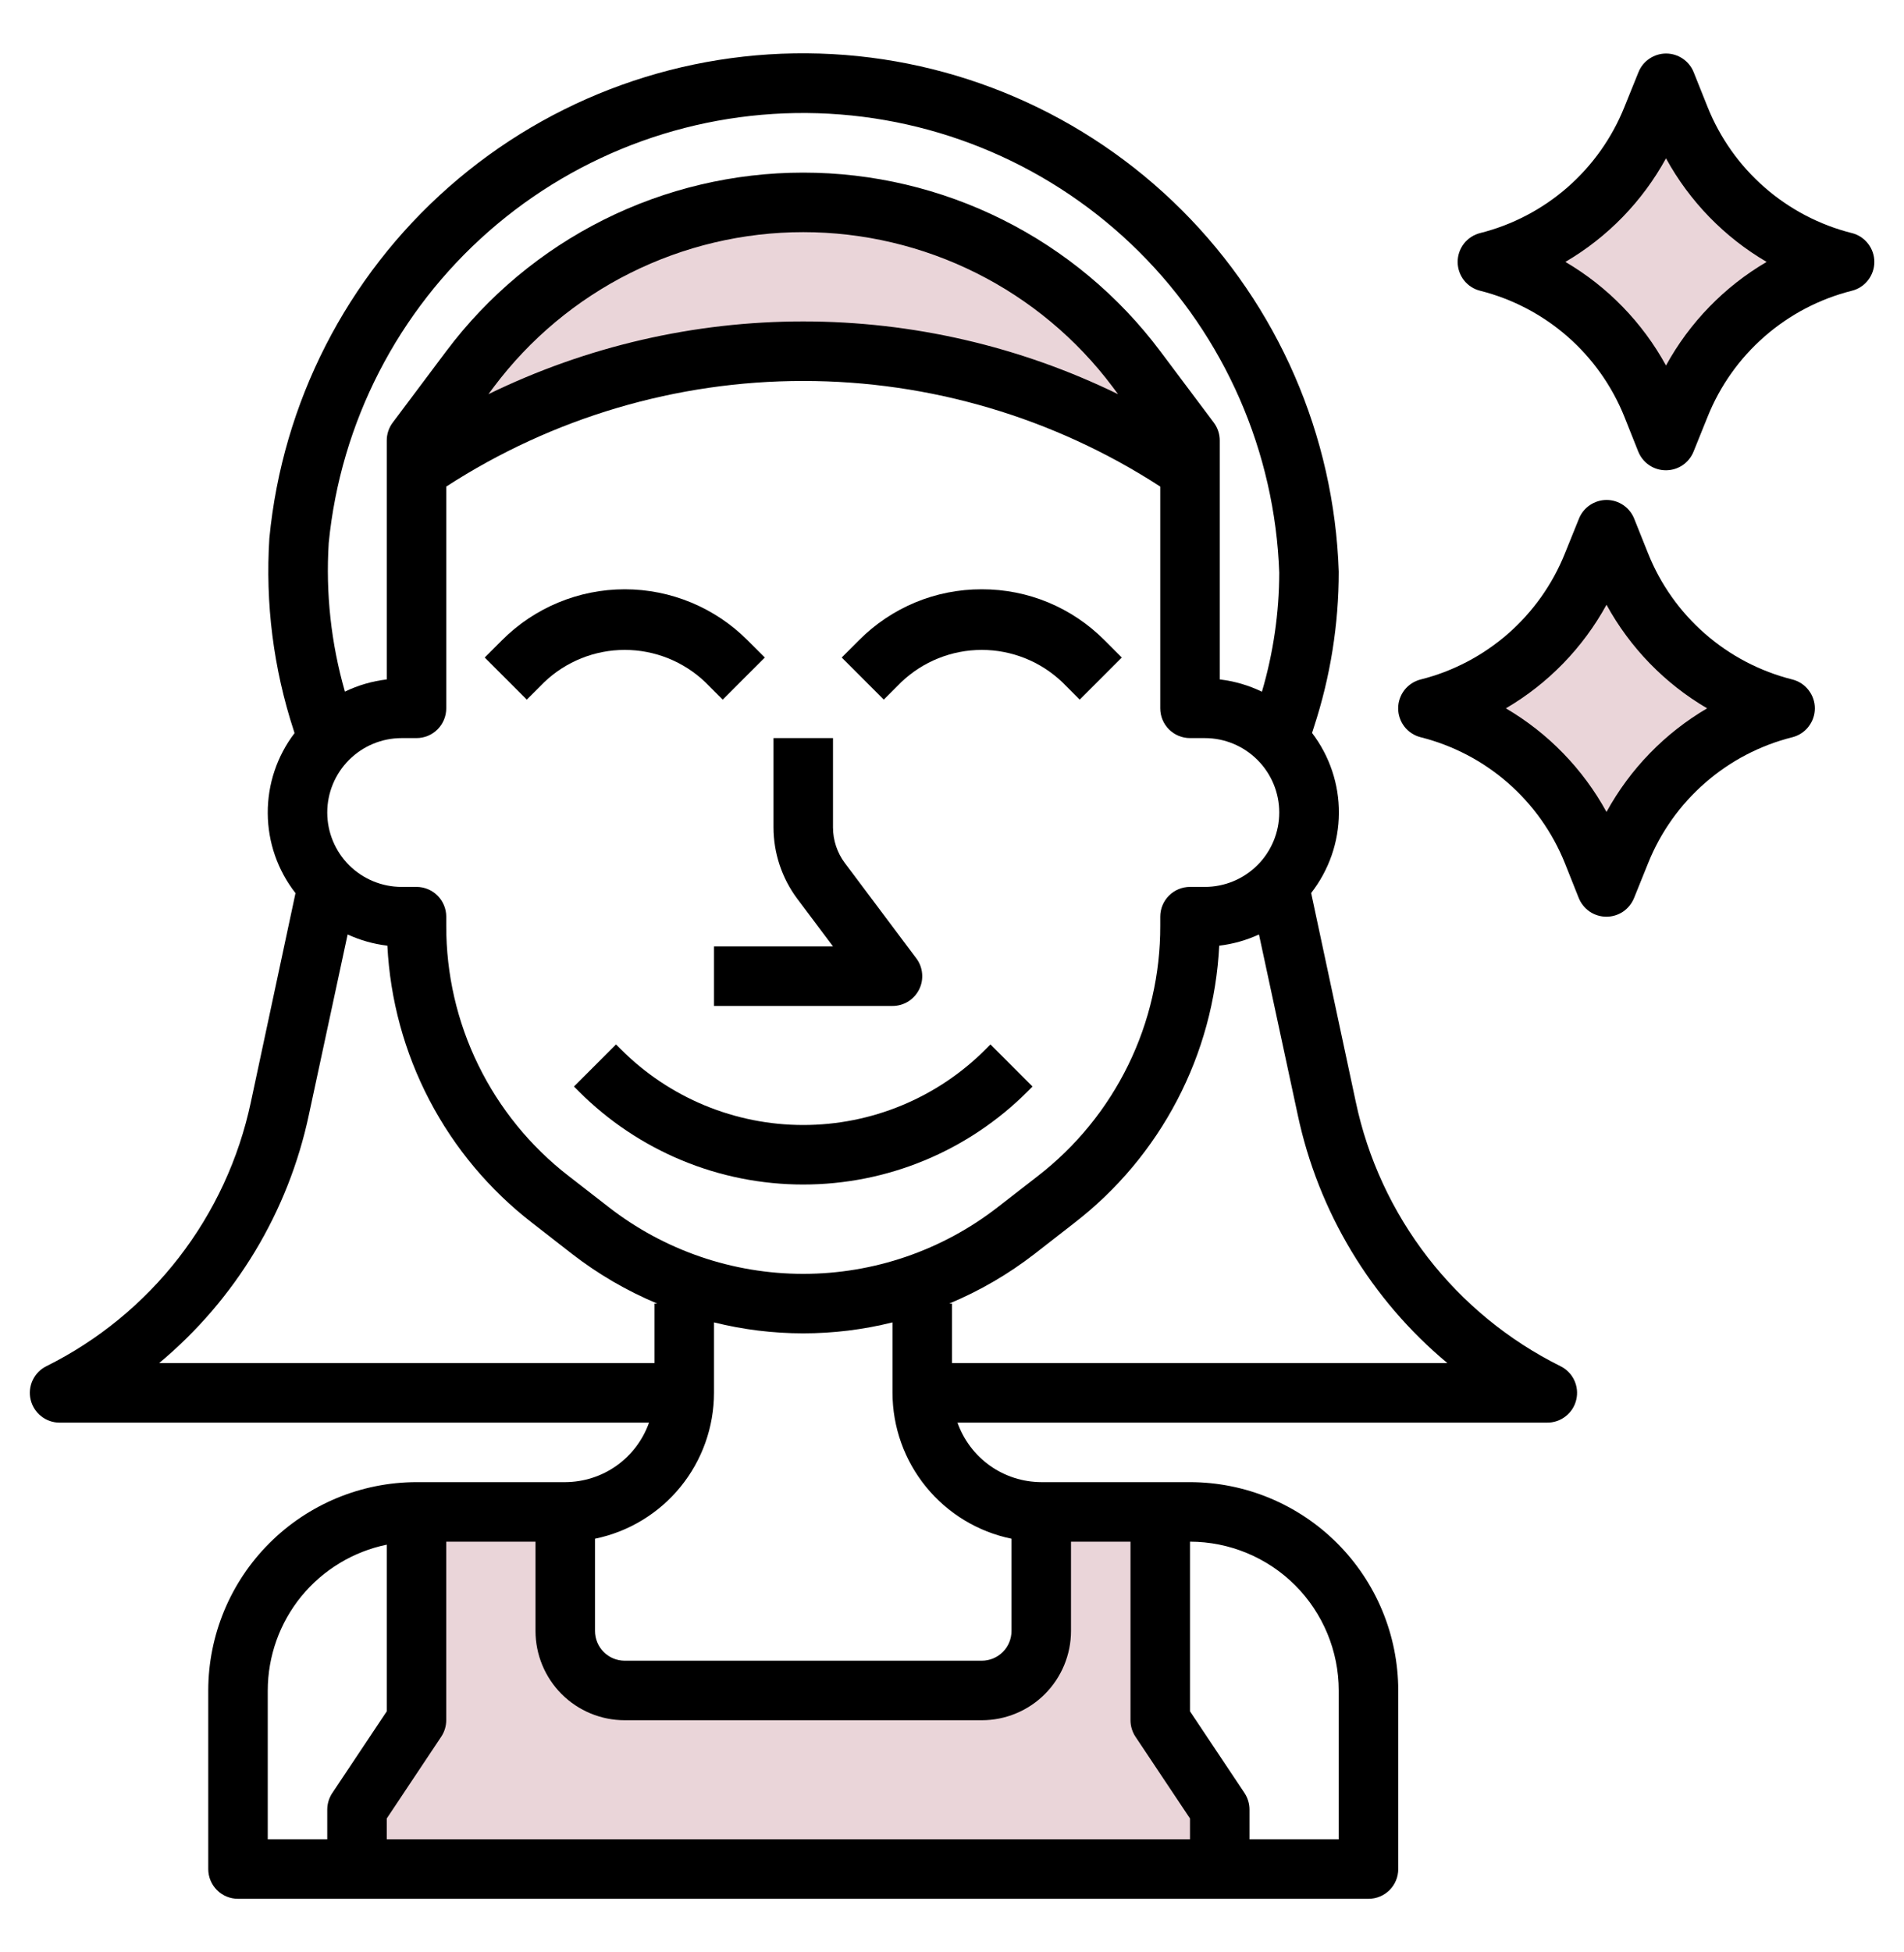
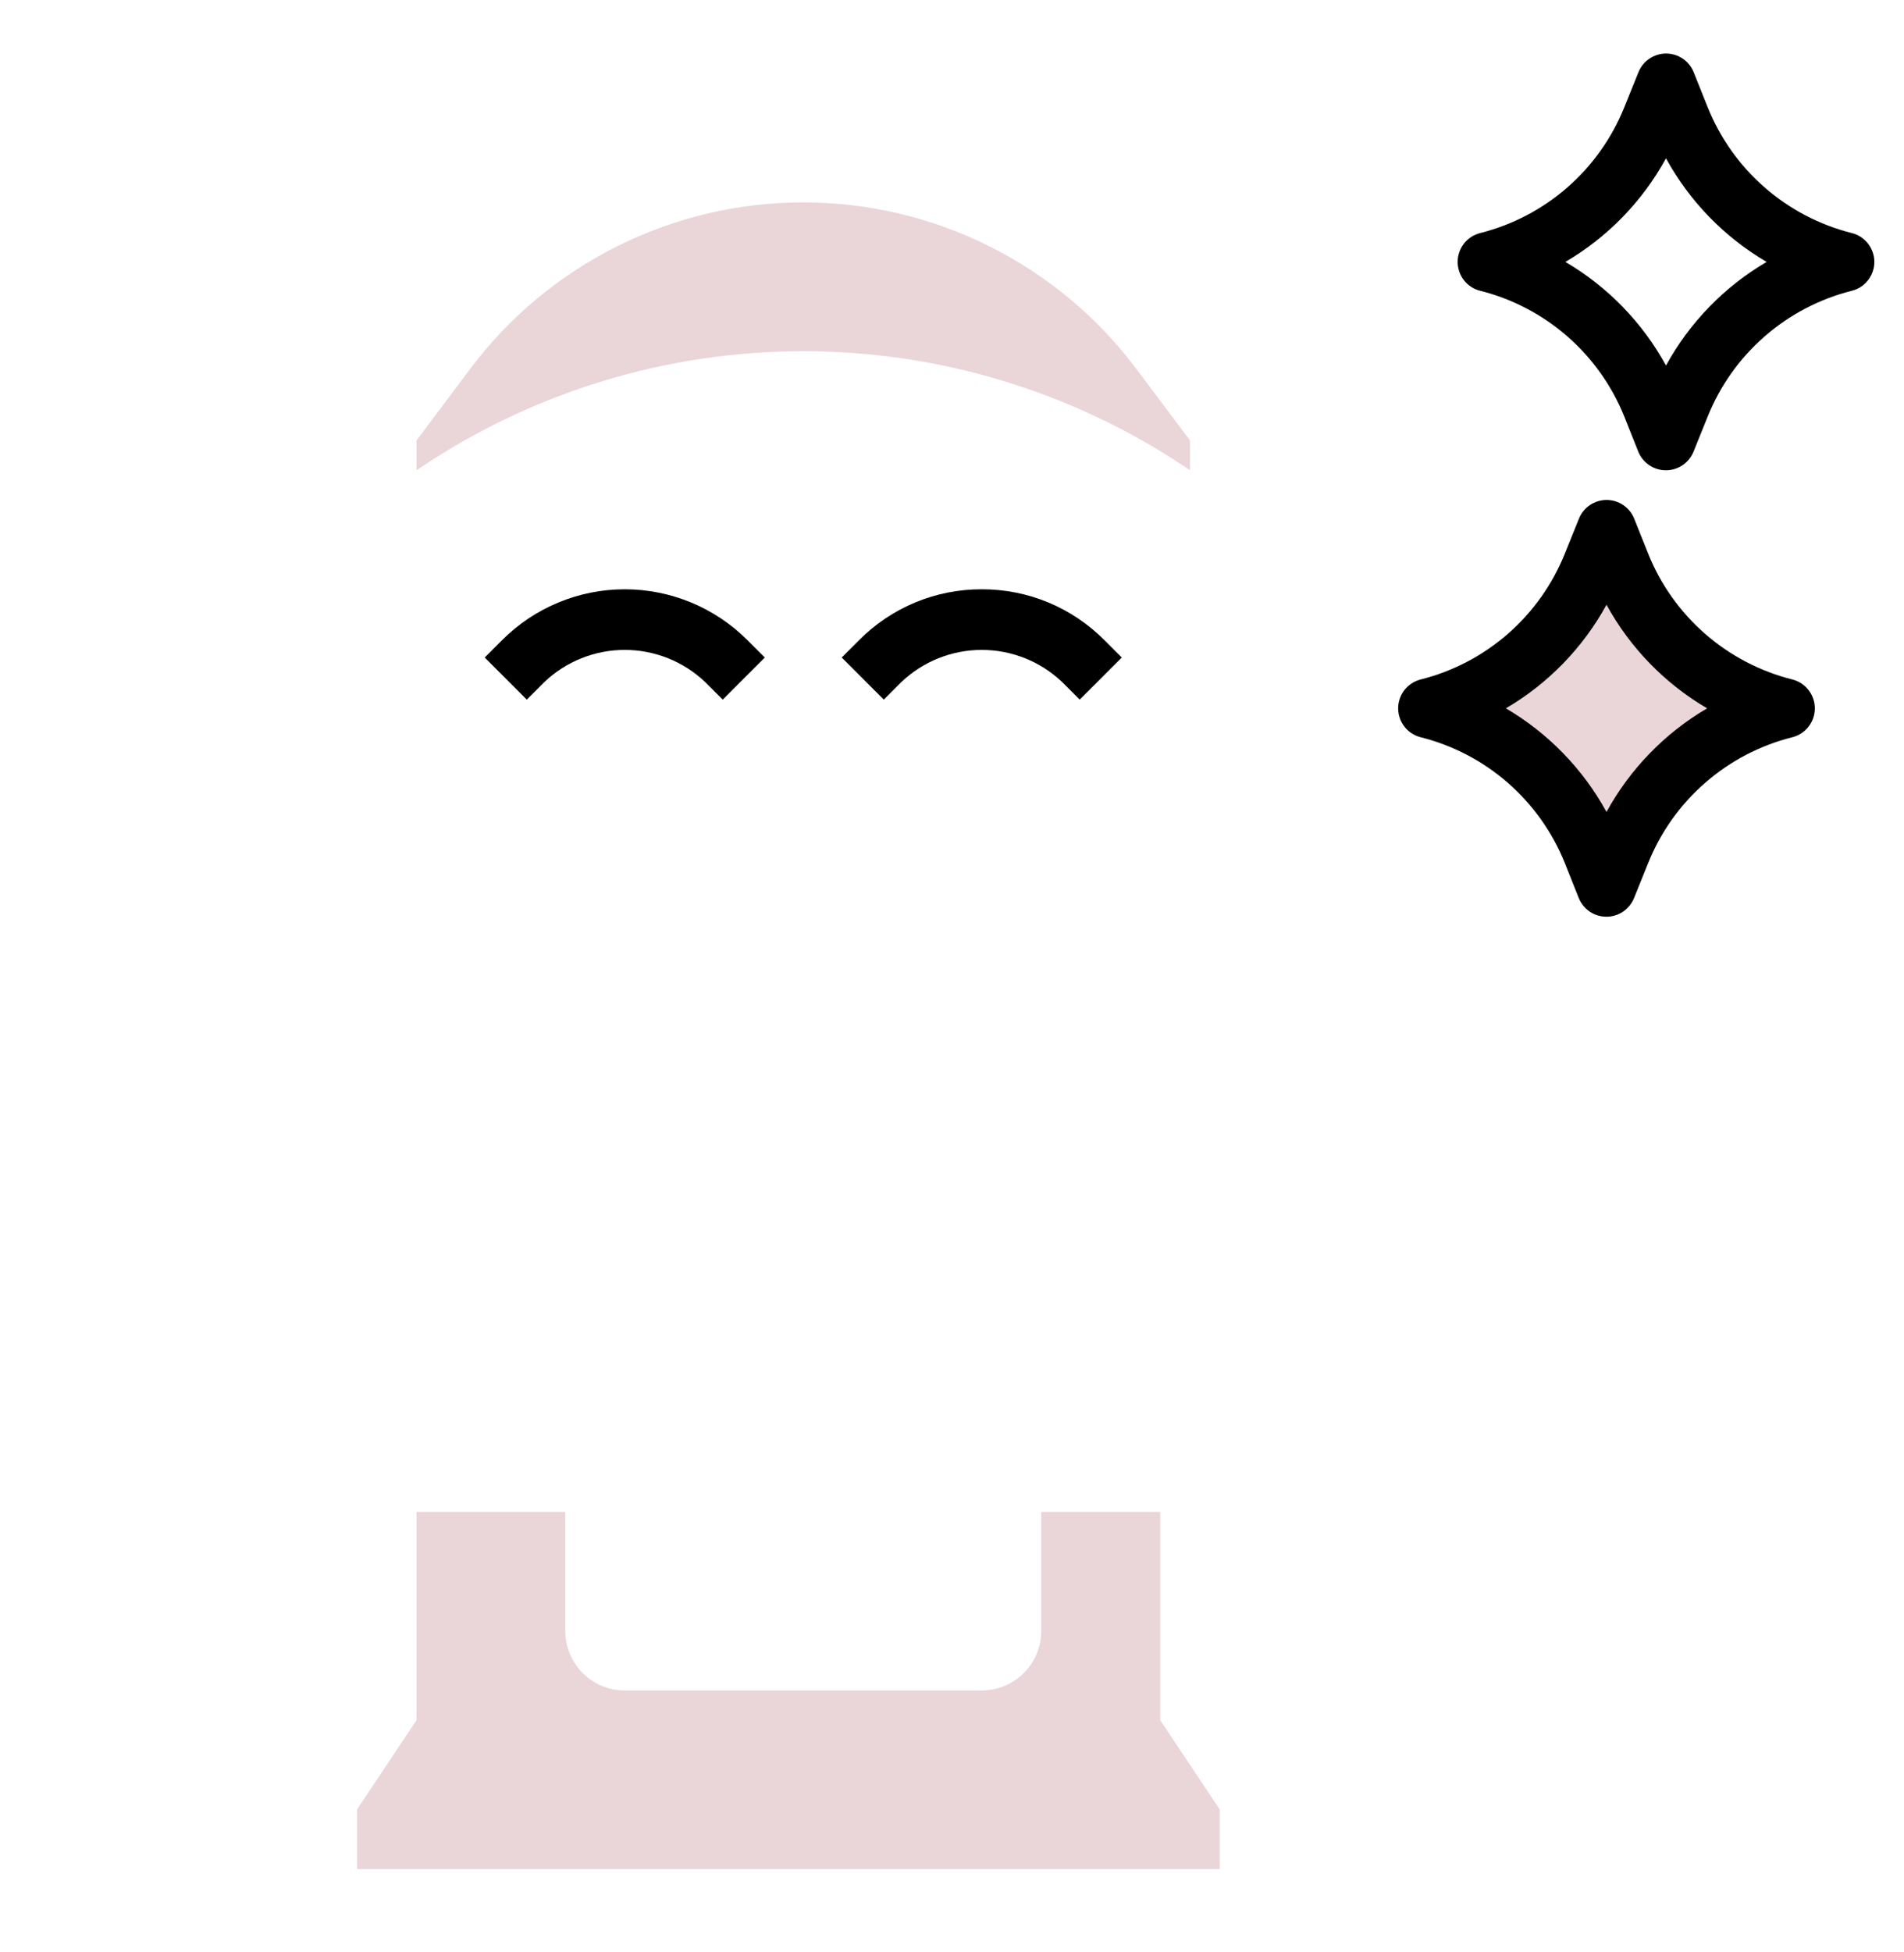
<svg xmlns="http://www.w3.org/2000/svg" width="40" height="41" viewBox="0 0 40 41" fill="none">
  <path d="M7.5 39.25V38L8.75 36.125V31.75H11.875V34.25C11.875 34.581 12.007 34.9 12.241 35.134C12.476 35.368 12.793 35.5 13.125 35.5H20.625C20.956 35.5 21.274 35.368 21.509 35.134C21.743 34.9 21.875 34.581 21.875 34.25V31.75H24.375V36.125L25.625 38V39.25H7.5Z" fill="#EAD5D9" />
  <path d="M25 9.25L23.875 7.75C23.06 6.663 22.003 5.781 20.788 5.174C19.573 4.566 18.233 4.25 16.875 4.25C15.517 4.25 14.177 4.566 12.962 5.174C11.747 5.781 10.69 6.663 9.875 7.75L8.75 9.25V9.875L8.86 9.802C11.233 8.219 14.022 7.375 16.875 7.375C19.728 7.375 22.517 8.219 24.891 9.802L25 9.875V9.25Z" fill="#EAD5D9" />
-   <path d="M38.75 5.5C37.976 5.694 37.259 6.068 36.658 6.593C36.057 7.117 35.589 7.777 35.293 8.518L35 9.25L34.708 8.518C34.411 7.777 33.943 7.117 33.342 6.593C32.741 6.068 32.024 5.694 31.25 5.5C32.024 5.306 32.741 4.932 33.342 4.407C33.943 3.883 34.411 3.223 34.708 2.482L35 1.75L35.293 2.482C35.589 3.223 36.057 3.883 36.658 4.407C37.259 4.932 37.976 5.306 38.75 5.5Z" fill="#EAD5D9" />
  <path d="M37.5 14.875C36.726 15.069 36.009 15.443 35.408 15.967C34.807 16.492 34.339 17.152 34.043 17.892L33.75 18.625L33.458 17.892C33.161 17.152 32.693 16.492 32.092 15.967C31.491 15.443 30.774 15.069 30 14.875C30.774 14.681 31.491 14.307 32.092 13.783C32.693 13.258 33.161 12.598 33.458 11.857L33.75 11.125L34.043 11.857C34.339 12.598 34.807 13.258 35.408 13.783C36.009 14.307 36.726 14.681 37.5 14.875Z" fill="#EAD5D9" />
-   <path d="M28.125 12.006C28.03 9.146 26.85 6.431 24.825 4.41C22.8 2.389 20.082 1.214 17.222 1.125C14.363 1.035 11.576 2.037 9.429 3.927C7.281 5.817 5.934 8.454 5.659 11.301C5.571 12.668 5.745 14.04 6.171 15.341L6.188 15.395C5.819 15.879 5.621 16.471 5.625 17.079C5.628 17.687 5.833 18.277 6.208 18.756L5.27 23.145C5.018 24.333 4.501 25.449 3.757 26.41C3.013 27.37 2.061 28.15 0.973 28.691C0.847 28.753 0.746 28.857 0.686 28.984C0.626 29.112 0.611 29.255 0.643 29.392C0.675 29.529 0.753 29.652 0.863 29.739C0.973 29.827 1.109 29.875 1.25 29.875H13.635C13.506 30.239 13.268 30.555 12.953 30.779C12.638 31.003 12.261 31.123 11.875 31.125H8.75C7.59 31.126 6.478 31.588 5.658 32.408C4.838 33.228 4.376 34.34 4.375 35.5V39.25C4.375 39.416 4.441 39.575 4.558 39.692C4.675 39.809 4.834 39.875 5 39.875H28.75C28.916 39.875 29.075 39.809 29.192 39.692C29.309 39.575 29.375 39.416 29.375 39.25V35.5C29.374 34.34 28.912 33.228 28.092 32.408C27.272 31.588 26.16 31.126 25 31.125H21.875C21.489 31.123 21.112 31.003 20.797 30.779C20.482 30.555 20.244 30.239 20.115 29.875H32.5C32.642 29.877 32.781 29.83 32.892 29.742C33.004 29.655 33.083 29.532 33.115 29.393C33.148 29.255 33.132 29.11 33.071 28.982C33.01 28.853 32.907 28.75 32.779 28.688C31.691 28.147 30.74 27.367 29.996 26.407C29.252 25.446 28.734 24.33 28.483 23.141L27.545 18.753C27.919 18.274 28.125 17.684 28.128 17.076C28.132 16.468 27.933 15.876 27.564 15.392L27.604 15.267C27.949 14.214 28.125 13.114 28.125 12.006ZM6.906 11.401C7.156 8.874 8.356 6.537 10.264 4.862C12.172 3.187 14.645 2.299 17.183 2.378C19.721 2.458 22.133 3.498 23.933 5.29C25.732 7.081 26.784 9.488 26.875 12.026C26.873 12.872 26.75 13.714 26.511 14.526C26.232 14.391 25.933 14.304 25.625 14.268V9.25C25.625 9.115 25.581 8.983 25.5 8.875L24.375 7.375C23.502 6.211 22.369 5.266 21.068 4.615C19.766 3.964 18.331 3.625 16.875 3.625C15.42 3.625 13.984 3.964 12.682 4.615C11.381 5.266 10.248 6.211 9.375 7.375L8.25 8.875C8.169 8.983 8.125 9.115 8.125 9.25V14.268C7.82 14.304 7.523 14.39 7.246 14.524C6.955 13.51 6.84 12.454 6.906 11.401H6.906ZM25.312 18.625H25C24.834 18.625 24.675 18.691 24.558 18.808C24.441 18.925 24.375 19.084 24.375 19.25V19.438C24.378 20.453 24.148 21.455 23.702 22.366C23.256 23.278 22.607 24.075 21.804 24.696L20.964 25.348C19.795 26.258 18.356 26.751 16.875 26.751C15.394 26.751 13.955 26.258 12.786 25.348L11.946 24.696C11.143 24.075 10.494 23.278 10.048 22.366C9.602 21.455 9.372 20.453 9.375 19.438V19.25C9.375 19.084 9.309 18.925 9.192 18.808C9.075 18.691 8.916 18.625 8.75 18.625H8.438C8.023 18.625 7.626 18.46 7.333 18.168C7.04 17.875 6.875 17.477 6.875 17.063C6.875 16.648 7.04 16.251 7.333 15.958C7.626 15.665 8.023 15.5 8.438 15.5H8.75C8.916 15.5 9.075 15.434 9.192 15.317C9.309 15.2 9.375 15.041 9.375 14.875V10.218C11.609 8.771 14.213 8 16.875 8C19.537 8 22.142 8.771 24.375 10.218V14.875C24.375 15.041 24.441 15.2 24.558 15.317C24.675 15.434 24.834 15.5 25 15.5H25.312C25.727 15.5 26.124 15.665 26.417 15.958C26.71 16.251 26.875 16.648 26.875 17.063C26.875 17.477 26.71 17.875 26.417 18.168C26.124 18.46 25.727 18.625 25.312 18.625ZM10.261 8.278L10.375 8.125C11.132 7.116 12.113 6.297 13.241 5.733C14.37 5.169 15.614 4.875 16.875 4.875C18.136 4.875 19.381 5.169 20.509 5.733C21.637 6.297 22.618 7.116 23.375 8.125L23.489 8.278C21.429 7.273 19.167 6.75 16.875 6.75C14.583 6.75 12.321 7.273 10.261 8.278ZM6.49 23.406L7.303 19.624C7.567 19.745 7.849 19.825 8.138 19.859C8.195 20.991 8.496 22.099 9.022 23.104C9.547 24.109 10.284 24.988 11.181 25.681L12.02 26.334C12.568 26.758 13.169 27.108 13.808 27.375H13.75V28.625H3.343C4.948 27.288 6.057 25.45 6.49 23.406ZM22.5 34.25V32.375H23.75V36.125C23.75 36.249 23.787 36.369 23.855 36.472L25 38.188V38.625H8.125V38.188L9.27 36.47C9.338 36.368 9.374 36.248 9.375 36.125V32.375H11.25V34.25C11.25 34.747 11.448 35.224 11.799 35.576C12.151 35.928 12.628 36.125 13.125 36.125H20.625C21.122 36.125 21.599 35.928 21.951 35.576C22.302 35.224 22.5 34.747 22.5 34.25ZM5.625 35.5C5.626 34.78 5.875 34.082 6.33 33.524C6.786 32.967 7.42 32.583 8.125 32.438V35.938L6.98 37.655C6.912 37.757 6.876 37.877 6.875 38V38.625H5.625V35.5ZM28.125 35.5V38.625H26.25V38C26.25 37.877 26.213 37.756 26.145 37.653L25 35.938V32.375C25.828 32.376 26.623 32.706 27.209 33.291C27.794 33.877 28.124 34.672 28.125 35.5ZM21.25 32.313V34.25C21.25 34.416 21.184 34.575 21.067 34.692C20.95 34.809 20.791 34.875 20.625 34.875H13.125C12.959 34.875 12.8 34.809 12.683 34.692C12.566 34.575 12.5 34.416 12.5 34.25V32.313C13.205 32.168 13.839 31.784 14.295 31.226C14.75 30.668 14.999 29.97 15 29.25V27.77C16.231 28.077 17.519 28.077 18.75 27.77V29.25C18.751 29.97 19 30.668 19.456 31.226C19.911 31.784 20.545 32.168 21.25 32.313ZM30.407 28.625H20V27.375H19.942C20.582 27.108 21.184 26.758 21.732 26.334L22.571 25.681C23.468 24.988 24.205 24.109 24.73 23.104C25.256 22.099 25.557 20.991 25.614 19.859C25.903 19.825 26.185 19.745 26.449 19.624L27.262 23.406C27.695 25.45 28.802 27.288 30.407 28.625Z" fill="black" />
-   <path d="M20.701 22.04C20.199 22.543 19.602 22.941 18.946 23.213C18.289 23.485 17.586 23.625 16.875 23.625C16.164 23.625 15.461 23.485 14.804 23.213C14.148 22.941 13.551 22.543 13.049 22.04L12.942 21.933L12.058 22.817L12.165 22.924C12.783 23.542 13.518 24.033 14.326 24.368C15.134 24.703 16 24.875 16.875 24.875C17.75 24.875 18.616 24.703 19.424 24.368C20.232 24.033 20.966 23.542 21.585 22.924L21.692 22.817L20.808 21.933L20.701 22.04Z" fill="black" />
-   <path d="M17.5 19.875H15V21.125H18.75C18.866 21.125 18.98 21.093 19.079 21.032C19.177 20.971 19.257 20.883 19.309 20.779C19.361 20.676 19.383 20.559 19.372 20.444C19.362 20.328 19.32 20.218 19.25 20.125L17.75 18.125C17.588 17.909 17.5 17.645 17.5 17.375V15.5H16.25V17.375C16.251 17.916 16.426 18.442 16.75 18.875L17.5 19.875Z" fill="black" />
  <path d="M38.902 4.894C38.224 4.723 37.597 4.395 37.071 3.935C36.545 3.476 36.135 2.898 35.875 2.25L35.582 1.518C35.536 1.402 35.456 1.302 35.352 1.232C35.249 1.162 35.127 1.124 35.002 1.124C34.877 1.124 34.755 1.162 34.651 1.232C34.547 1.302 34.467 1.402 34.421 1.518L34.125 2.25C33.864 2.899 33.454 3.476 32.928 3.936C32.401 4.395 31.774 4.724 31.096 4.894C30.961 4.928 30.841 5.006 30.755 5.116C30.67 5.226 30.623 5.361 30.623 5.5C30.623 5.64 30.67 5.775 30.755 5.885C30.841 5.995 30.961 6.073 31.096 6.106C31.774 6.277 32.401 6.605 32.928 7.065C33.454 7.524 33.864 8.102 34.125 8.75L34.417 9.483C34.464 9.599 34.544 9.699 34.647 9.769C34.751 9.839 34.873 9.876 34.998 9.876C35.123 9.876 35.245 9.839 35.349 9.769C35.452 9.699 35.532 9.599 35.579 9.483L35.875 8.75C36.135 8.102 36.545 7.524 37.072 7.065C37.598 6.605 38.226 6.277 38.904 6.106C39.039 6.073 39.159 5.995 39.244 5.885C39.33 5.775 39.377 5.64 39.377 5.5C39.377 5.361 39.33 5.226 39.244 5.116C39.159 5.006 39.039 4.928 38.904 4.894H38.902ZM35 7.676C34.505 6.773 33.775 6.021 32.886 5.5C33.775 4.98 34.505 4.228 35 3.325C35.495 4.228 36.225 4.98 37.114 5.5C36.225 6.021 35.495 6.773 35 7.676Z" fill="black" />
  <path d="M32.875 18.125L33.167 18.858C33.214 18.974 33.294 19.073 33.397 19.144C33.501 19.214 33.623 19.251 33.748 19.251C33.873 19.251 33.995 19.214 34.099 19.144C34.202 19.073 34.282 18.974 34.329 18.858L34.625 18.125C34.885 17.477 35.295 16.899 35.822 16.44C36.348 15.98 36.976 15.652 37.654 15.482C37.789 15.448 37.909 15.37 37.994 15.26C38.08 15.15 38.127 15.014 38.127 14.875C38.127 14.736 38.08 14.601 37.994 14.491C37.909 14.381 37.789 14.303 37.654 14.269C36.976 14.099 36.348 13.77 35.822 13.311C35.295 12.851 34.885 12.274 34.625 11.625L34.332 10.893C34.286 10.777 34.206 10.677 34.102 10.607C33.999 10.537 33.877 10.499 33.752 10.499C33.627 10.499 33.505 10.537 33.401 10.607C33.297 10.677 33.217 10.777 33.171 10.893L32.875 11.625C32.614 12.274 32.204 12.851 31.678 13.311C31.151 13.77 30.524 14.099 29.846 14.269C29.711 14.303 29.591 14.381 29.505 14.491C29.42 14.601 29.373 14.736 29.373 14.875C29.373 15.014 29.42 15.15 29.505 15.26C29.591 15.37 29.711 15.448 29.846 15.482C30.524 15.652 31.151 15.98 31.678 16.44C32.204 16.899 32.614 17.477 32.875 18.125ZM33.75 12.7C34.245 13.603 34.975 14.355 35.864 14.875C34.975 15.396 34.245 16.148 33.75 17.051C33.255 16.148 32.525 15.396 31.636 14.875C32.525 14.355 33.255 13.603 33.75 12.7Z" fill="black" />
  <path d="M14.817 14.326L15.183 14.692L16.067 13.808L15.701 13.442C15.018 12.759 14.091 12.375 13.125 12.375C12.159 12.375 11.232 12.759 10.549 13.442L10.183 13.808L11.067 14.692L11.433 14.326C11.889 13.891 12.495 13.648 13.125 13.648C13.755 13.648 14.361 13.891 14.817 14.326Z" fill="black" />
  <path d="M20.625 12.375C20.146 12.374 19.672 12.467 19.23 12.65C18.788 12.834 18.387 13.102 18.049 13.442L17.683 13.808L18.567 14.692L18.933 14.326C19.389 13.891 19.995 13.648 20.625 13.648C21.255 13.648 21.861 13.891 22.317 14.326L22.683 14.692L23.567 13.808L23.201 13.442C22.863 13.102 22.462 12.834 22.02 12.65C21.578 12.467 21.104 12.374 20.625 12.375Z" fill="black" />
</svg>